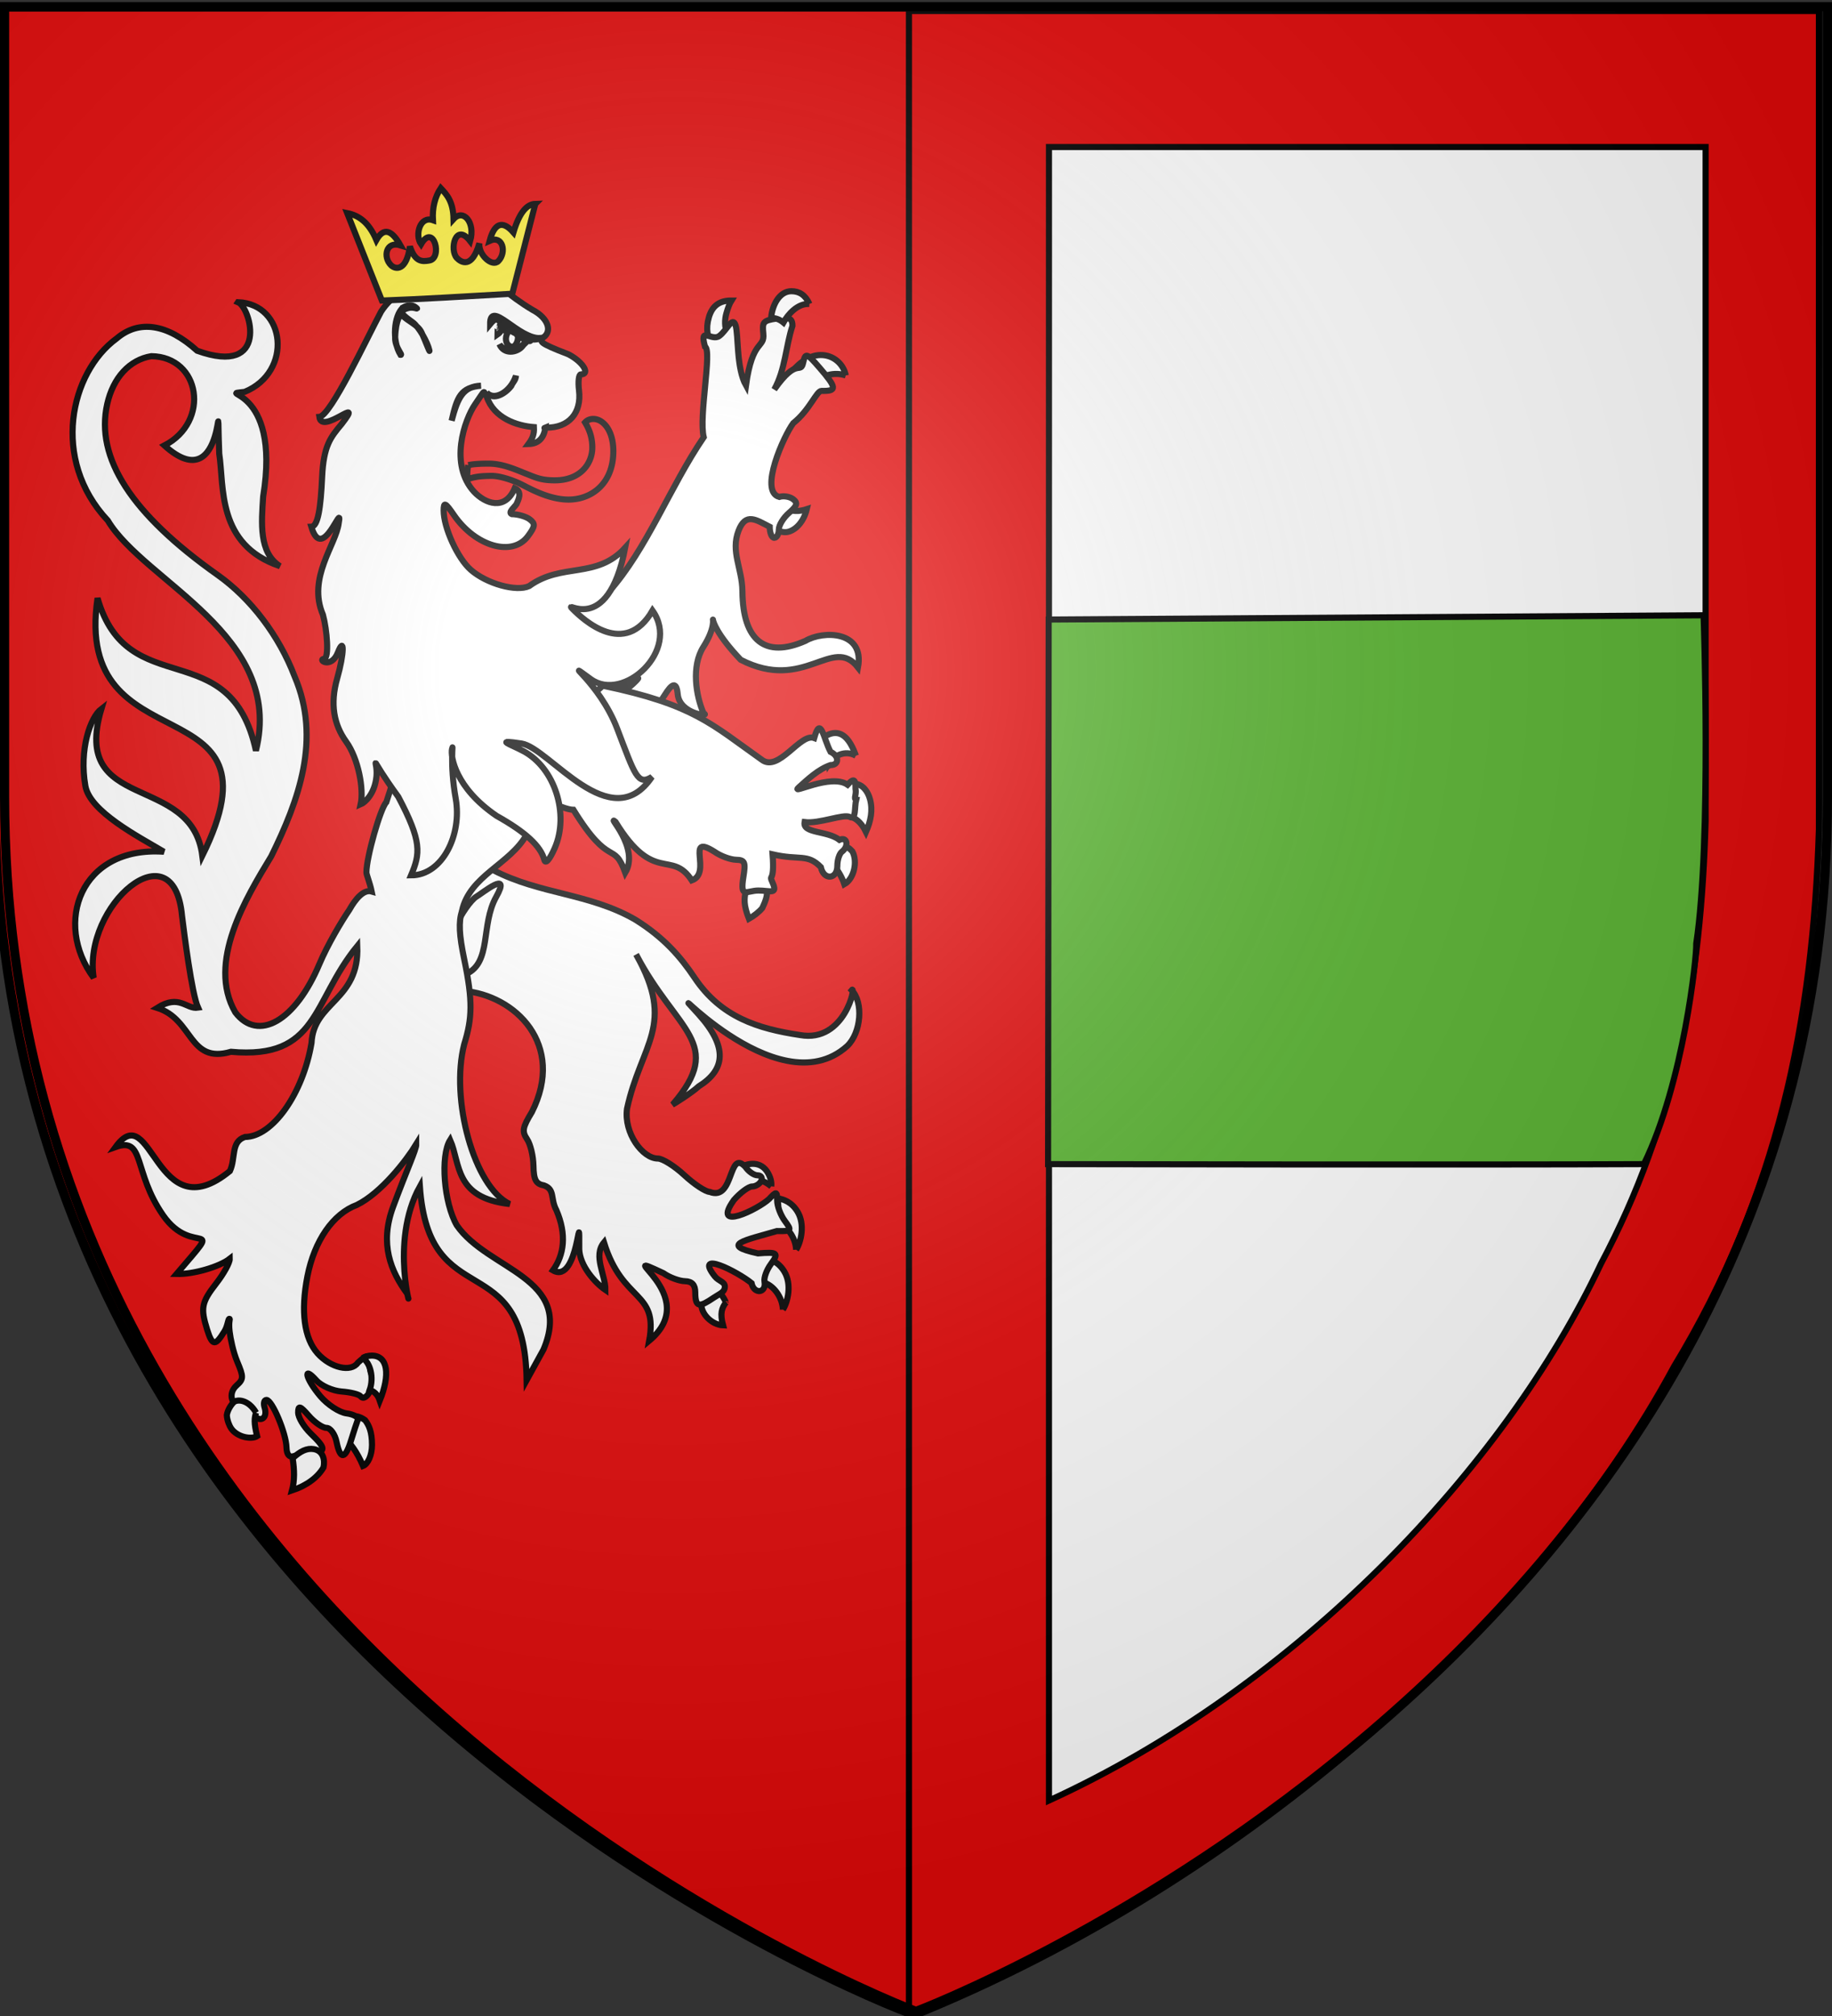
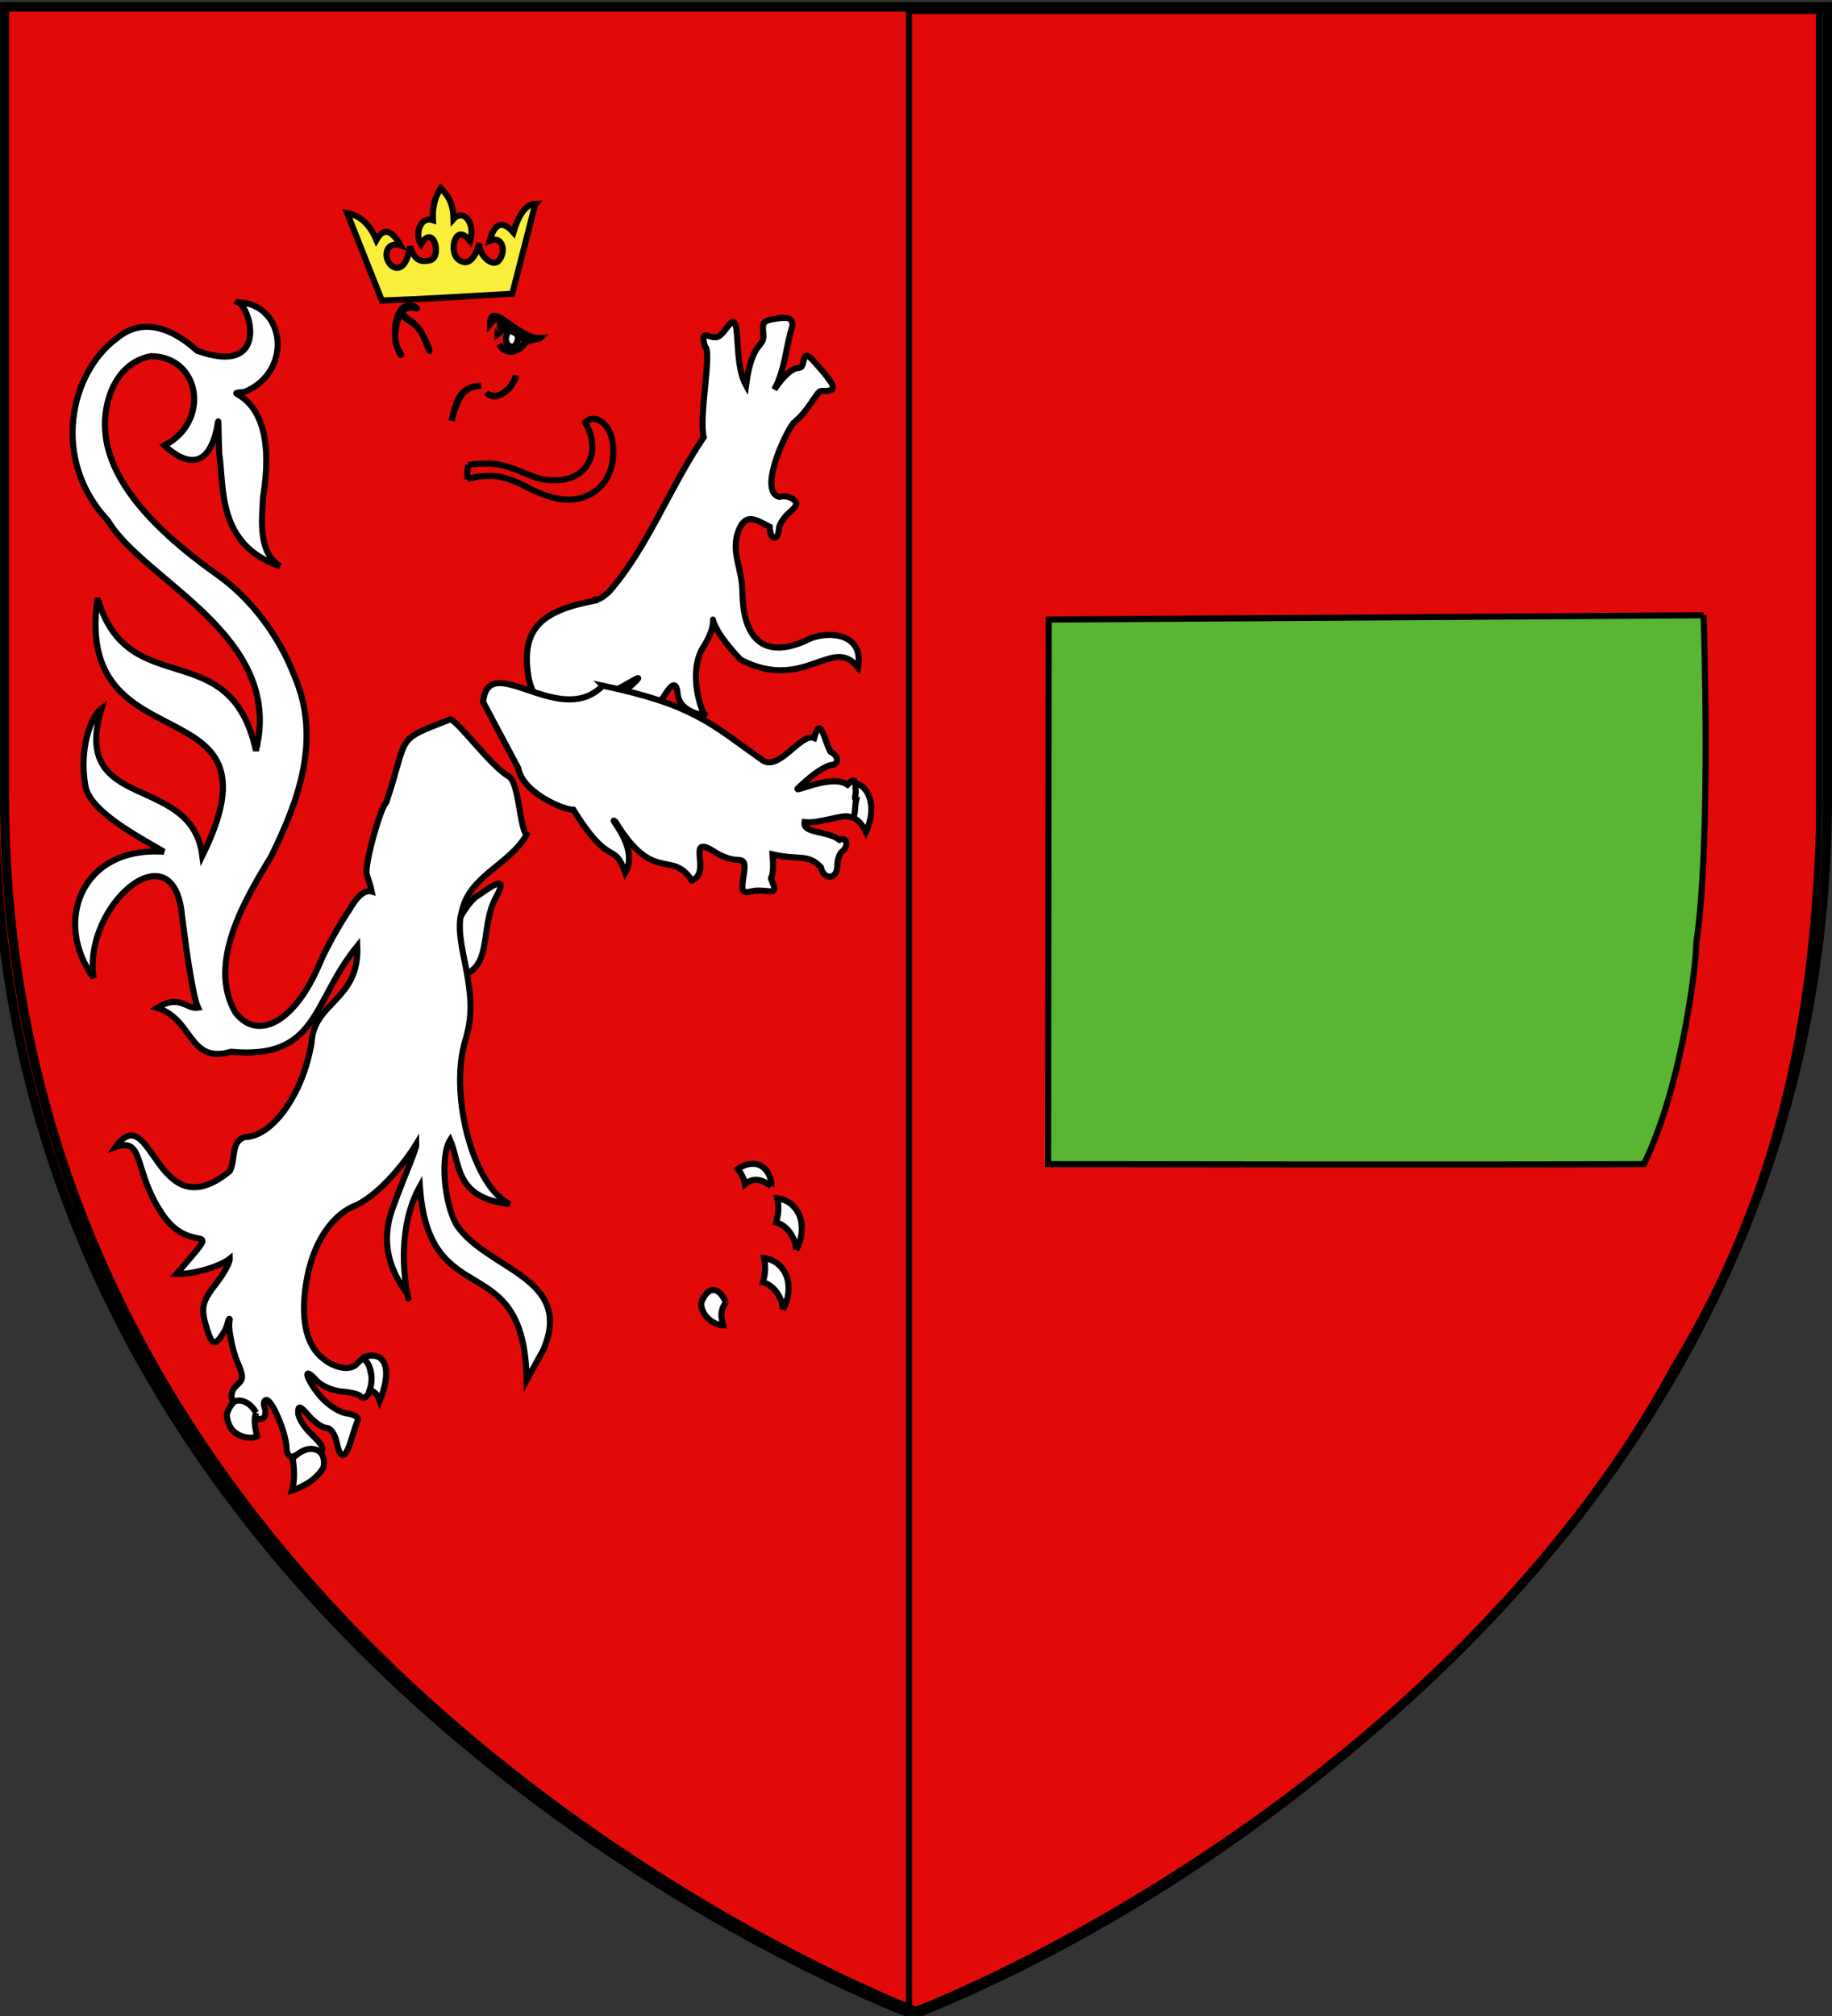
<svg xmlns="http://www.w3.org/2000/svg" xmlns:xlink="http://www.w3.org/1999/xlink" width="600" height="660" version="1.0">
  <rect width="100%" height="100%" fill="#333333" stroke="none" />
  <desc>Flag of Canton of Valais (Wallis)</desc>
  <defs>
    <radialGradient xlink:href="#b" id="c" cx="221.445" cy="226.331" r="300" fx="221.445" fy="226.331" gradientTransform="matrix(1.353 0 0 1.349 -77.63 -85.747)" gradientUnits="userSpaceOnUse" />
    <linearGradient id="b">
      <stop offset="0" style="stop-color:white;stop-opacity:.314" />
      <stop offset=".19" style="stop-color:white;stop-opacity:.251" />
      <stop offset=".6" style="stop-color:#6b6b6b;stop-opacity:.125" />
      <stop offset="1" style="stop-color:black;stop-opacity:.125" />
    </linearGradient>
  </defs>
  <g style="display:inline">
    <path d="M296.824 658.616s298.5-112.32 298.5-397.772V2.293h-597v258.551c0 285.452 298.5 397.772 298.5 397.772z" style="fill:#e20909;fill-opacity:1;fill-rule:evenodd;stroke:#000;stroke-width:3;stroke-linecap:butt;stroke-linejoin:miter;stroke-miterlimit:4;stroke-dasharray:none;stroke-opacity:1" />
    <path d="M280.017 256.588c2.44.174 4.192 2.374 4.915 5.056.98 3.634.244 7.135-1.303 10.708-1.772-3.618-3.88-4.635-5.092-5.018-1.46-2.494-1.675-8.706 1.48-10.746M252.605 388.396c.092-.928.026-2.365-1.007-4.253-2.264-4.135-6.685-3.707-9.943-1.456.859 1.07 2.138 3.306 2.352 4.977 2.852-2.389 5.82-1.502 8.598.732M260.737 409.145c1.602-2.477 3.012-8.297.44-12.502-1.895-3.096-4.46-4.031-6.59-4.366.715 3.58.126 5.85-.374 7.923 3.43.885 6.362 4.846 6.524 8.945M233.627 422.313c2.509 0 4.116 4.112 4.123 4.079-1.363 1.849-2.002 3.534-.937 7.503-3.585-.138-7.482-3.757-7.115-7.503 0 0 1.397-4.08 3.929-4.08M256.408 428.746c1.602-2.477 3.013-8.297.44-12.502-1.894-3.096-4.46-4.031-6.59-4.367.715 3.58.126 5.851-.373 7.923 3.429.886 6.362 4.847 6.523 8.946" style="fill:#fff;fill-opacity:1;stroke:#000;stroke-width:2;stroke-miterlimit:4;stroke-dasharray:none;stroke-opacity:1;display:inline" />
-     <path d="M153.57 281.134c1.75.138 4.077 1.3 8.056 3.775 15.155 7.886 31.5 7.515 46.474 16.187 9.359 5.84 14.8 12.147 19.395 19.015 8.609 12.864 20.7 16.686 34.558 18.75 14.743 2.649 18.506-16.85 16.874-14.714 3.909 3.984 3.118 13.896-1.444 18.303-23.312 21.002-63.928-27.328-48.661-10.353 9.661 10.744 8.721 18.135 0 23.566-2.173 2.038-8.13 5.775-8.522 5.948 17.396-20.247 1.325-23.68-11.968-49.133 13.121 23.304 1.673 29.047-2.98 50.506-1.074 7.954 5.102 16.301 10.105 16.301 1.53 0 5.442 2.442 8.661 5.434 3.22 2.992 6.968 5.463 8.336 5.491 8.058 3.167 6.03-14.3 11.688-8.18 1.013 1.5 2.78 2.746 3.958 2.746 1.177 0 1.717.824 1.21 1.83-.506 1.007-1.84 1.831-2.98 1.831-1.138 0-3.824 1.973-5.96 4.404-7.634 10.71 8.053 2.98 11.548-.343 2.362-2.53 2.608-2.513 2.608.515 0 1.838 1.149 4.839 2.515 6.692 2.366 3.212 2.243 3.414-2.608 3.318-10.276 3.029-18.983 4.5-6.193 7.32 6.465-.52 6.918-.149 4.237 3.49-1.39 1.887-2.334 4.461-2.095 5.72.724 3.81-3.429 4.315-4.238.515-4.606-3.768-18.964-11.027-12.06-2.231 1.345 1.707 3.399 1.73 3.306 3.489s-1.595 2.14-3.679 3.546c-4.49 3.03-6.007 3.445-6.007-1.773 0-2.445-1.046-3.616-3.353-3.66-1.844-.036-5.029-1.193-7.078-2.632-18.492-8.647 13.493 7.064-4.657 22.136 3.035-16.579-8.647-12.191-14.808-32.203-3.643 4.409.494 10.558.466 15.558-3.355-2.29-8.343-7.84-8.568-13.27.072-17.358-.059 11.796-8.615 6.864 3.662-5.083 4.568-11.737 1.118-19.733-2.029-3.744-.36-6.712-4.005-8.065-2.672-.466-3.42-1.813-3.492-6.406-.05-3.191-.993-7.119-2.096-8.752-1.716-2.54-1.483-3.84 1.583-8.865 11.107-22.046-5.405-38.324-22.538-39.696-7.49 0-7.76-.172-5.401-3.374 3.069-4.166 3.166-7.343.232-11.325-2.719-3.691-.375-9.606 4.657-19.62 2.922-5.813 3.655-4.446 3.725-5.948.07-1.501-2.364.095-3.446-.057-3.15-.443-3.263-.22-.605-2.116.848-.605 1.698-.884 2.747-.801zM277.004 122.916c-.689-3.602-3.95-6.764-8.296-6.686-3.488.062-6.206 2.22-7.838 3.799 3.343.823 5.42 2.983 6.268 4.963 2.285-1.965 5.776-3.366 9.866-2.076M237.903 102.571c.504-1.741.956-3.05 1.656-4.174-3.616-.038-6.233 1.46-7.394 5.474-1.128 3.897-.387 6.732 1.005 8.718 1.95-1.958 3.297-2.851 5.089-3.22-1.02-2.298-.938-4.787-.356-6.798M255.5 165.288c-1.015 1.923-1.545 3.119-4.651 5.06 1.073 1.519 4.353 4.698 7.567 3.683 2.455-.775 4.844-3.377 5.812-7.335-4.268 1.414-6.724.012-8.728-1.408" style="fill:#fff;fill-opacity:1;stroke:#000;stroke-width:2;stroke-miterlimit:4;stroke-dasharray:none;stroke-opacity:1;display:inline" />
    <path d="M256.93 104.059c2.036.015 2.608.785 2.608 2.63-2.153 6.444-2.341 14.307-5.96 20.82 7.628-10.891 8.553-4.64 9.5-8.922.697-3.159 1.192-2.995 5.354 1.83 5.573 6.46 5.835 7.69.652 7.55-1.694-.045-3.795 6.19-9.281 10.567-2.984 3.956-11.362 22.32-4.595 24.153 1.398-.45 3.448-.112 4.563.743 1.599 1.226 1.294 2.174-1.35 4.462-1.844 1.595-3.353 4.038-3.353 5.49 0 1.454-.67 2.689-1.49 2.689s-1.49-1.622-1.49-3.604c-4.486-2.306-7.866-4.77-10.198 1.259-2.675 6.913 1.2 12.407 1.257 19.847.124 16.172 7.474 22.055 20.629 16.245 5.816-3.443 19.481-3.363 17.23 8.694-8.366-10.702-17.494 8.266-38.416-2.511-15.924-16.734-4.25-16.766-12.226-4.216-4.015 6.318-2.43 16.018.056 21.723 2.715 1.26-7.851.423-8.46-6.245-.39-4.266-1.884-3.584-4.331.4-2.307 3.757-2.758 3.123-8.802 1.66-3.697-.897-6.24-.759-6.38-2.346s.77 1.137 5.822-4.004c6.535-6.651-31.367 23.928-35.292-1.927-2.369-15.706 4.915-21.198 21.974-24.441.186-1.301-.287 1.406 4.377-2.746 12.704-14.316 19.898-34.2 31.153-50.734-1.693-6.649 2.802-28.428.419-29.629-1.936-6.952 2.118-1.655 4.657-3.489 2.538-1.833 4.355-6.723 5.355-3.489s.19 13.926 3.399 19.676c2.114-15.45 6.176-11.952 5.681-16.987-.361-3.68-.164-4.268 4.377-4.92 1.034-.148 1.883-.233 2.561-.228zM162.492 293.643c-5.133 9.158-1.345 21.512-9.912 25.27-3.623 1.59-3.913-6.368-3.01-16.224 1.17-3.005 4.646-8.107 6.508-9.182 1.861-1.074 11.547-9.022 6.414.136z" style="fill:#fff;fill-opacity:1;stroke:#000;stroke-width:2;stroke-miterlimit:4;stroke-dasharray:none;stroke-opacity:1;display:inline" />
    <path d="M153.367 152.27c1.372-.269 2.987-.486 6.72-.486 4.619 0 8.835 1.983 12.044 3.24 3.217 1.258 5.016 2.228 9.54 2.228 8.86 0 12.316-5.927 12.316-10.704 0-3.139-.812-5.66-2.37-8.255.732-.811 1.74-1.142 2.705-1.142 3.048 0 6.551 3.51 6.551 10.566 0 10.826-7.376 15.837-14.64 15.837-6.656 0-13.003-3.792-15.83-5.157-2.834-1.353-6.798-2.595-9.272-2.595-4.435 0-6.049.446-8.018 1.075a12 12 0 0 1-.081-1.285c0-1.45.149-2.417.335-3.321" style="fill:#e20909;fill-opacity:1;stroke:#000;stroke-width:2;stroke-miterlimit:4;stroke-dasharray:none;stroke-opacity:1;display:inline" />
-     <path d="M265.1 99.526c-1.349-2.981-3.346-4.19-5.92-4.19-3.861 0-6.246 4.416-6.63 8.718 1.794.114 2.903.612 4.026 1.54 1.458-2.653 4.685-6.378 8.524-6.068M280.319 247.41c-.337-.952-.906-2.455-1.77-3.91-3.031-5.103-6.931-3.983-10.26-.966 1.735 2.63 2.653 5.093 3.085 7.591 1.583-2.557 5.167-4.769 8.945-2.715M274.784 277.471c2.097-1.324 3.792.637 4.387 1.282 1.77 3.335.53 8.966-2.635 10.723-.771-2.295-2.09-4.498-3.262-5.852-.413-2.831 0-5.2 1.51-6.153M249.638 289.442c2.89 1.798 1.051 5.605.019 7.825-.943 1.199-2.84 2.679-4.38 3.529-1.794-4.626-1.583-6.54-.986-9.257 1.827-2.435 3.651-3.152 5.347-2.097M116.986 463.707c.672.146 1.622.522 2.57 1.206 1.273 1.656 2.276 3.796 2.276 8.109 0 3.406-1.356 6.295-2.927 6.901-2.099-4.917-4.338-7.492-5.475-8.55-1.076-4.256.227-8.39 3.556-7.666" style="fill:#fff;fill-opacity:1;stroke:#000;stroke-width:2;stroke-miterlimit:4;stroke-dasharray:none;stroke-opacity:1;display:inline" />
    <path d="M77.952 98.929c15.781.608 17.984 22.892 2.173 29.362-10.314 1.188 12.066-2.709 6.055 34.299-.532 8.545-1.474 18.303 5.51 22.765-20.754-6.992-18.251-26.078-19.885-36.836-1.16-30.42 3.248 16.43-17.966-2.67 15.137-7.819 11.835-29.054-4.292-29.246-7.109 1.171-12.486 7-14.436 15.672-3.96 17.615 7.885 35.94 36.136 55.94 10.92 7.73 20.164 19.912 25.239 33.232 8.787 20.534 1.329 40.615-7.637 58.856-8.216 13.572-21.2 34.804-11.782 51.135 7.496 9.8 19.649 2.854 27.521-15.786 2.737-6.48 7.388-14.233 9.826-17.789 1.968-3.519 4.681-6.78 7.31-6.006-.58-2.844-1.723-5.508-1.722-6.234 0-4.92 4.566-21.004 6.519-22.994 7.524-22.447 2.41-19.9 20.987-27.132 2.762.819 13.141 15.27 19.106 18.669 3.435 1.957 3.57 17.27 5.868 19.045-5.412 9.758-18.702 13.43-21.188 25.052-1.123 3.63-.927 7.771.745 15.787 2.854 13.685 2.615 19.339 0 27.798-4.628 17.922 3.197 46.755 14.901 52.336-18.175-2.014-16.107-13.203-19.511-20.991-3.27 5.192-2.055 20.65 2.189 27.97 10.18 14.74 38.394 16.96 28.377 40.66l-5.513 10.017c-.728-44.497-31.998-20.964-34.972-63.433-10.252 18.557-1.881 43.405-4.144 35.12-5.37-7.33-9.139-16.239-4.615-28.454s7.627-18.742 7.595-20.508c-3.27 5.355-11.513 15.995-19.464 19.905-7.813 2.875-13.927 11.728-16.205 23.394-2.244 11.487-1.068 20.286 3.352 25.224 4.245 4.742 10.978 6.288 13.179 3.032 5.387-5.018 2.932.255 4.44 3.826 1.709 2.528-1.628 9.523-3.556 7.156-.517-.636-3.295-1.328-6.193-1.544-2.898-.217-6.65-1.84-8.289-3.661-4.665-5.186-3.466-.409 1.304 5.205 2.344 2.759 6.2 5.295 8.568 5.605s4.032 1.28 3.679 2.174-1.338 3.924-2.189 6.692c-1.922 6.256-3.533 6.411-4.75.458-.514-2.517-2.013-4.576-3.306-4.576-1.292 0-3.924-1.815-5.82-4.004-2.808-3.24-3.446-3.417-3.446-1.03 0 1.613 1.844 4.686 4.098 6.864 5.057 4.886 5.12 5.991.372 6.406-2.049.18-4.731.618-5.96 1.03-1.428.478-2.269-.523-2.329-2.86-.119-4.651-4.71-15.558-6.566-15.558-.772 0-1.045 1.109-.605 2.517 1.16 3.715-1.749 5.203-3.912 2.002-1.012-1.5-2.737-2.689-3.818-2.689-3.295 0-4.215-4.073-1.49-6.52 2.369-2.128 2.392-2.766.233-7.894-1.288-3.058-2.195-7.5-2.468-9.78-.423-3.523.337-4.161-.093-4.176-.431-.014-.504 2.322-1.63 4.118-2.806 4.477-3.844 5.213-5.635-.572-2.199-7.103-1.876-8.915 2.98-15.157 2.46-3.16 4.467-6.797 4.424-8.065-3.32 2.6-11.826 5.135-17.435 4.994 16.542-19.379 5.533-4.96-4.395-19.22s-5.897-25.825-15.58-22.344c12.073-16.562 12.997 27.878 37.457 7.857 1.967-4.264.213-9.614 4.936-11.154 8.98-.019 18.997-14.122 21.793-30.772.638-13.496 15.74-13.855 14.994-31.745-15.017 18.387-12.627 37.215-41.39 34.63-13.947 4.028-12.252-10.62-24.151-14.382 7.335-4.615 9.486.542 13.387-.057-2.087-4.606-4.526-24.284-5.247-30.026-2.668-29.316-32.605-3.382-28.946 20.243-13.253-17.866-4.393-43.155 22.996-41.27-8.426-5.001-24.262-13.16-25.714-21.566-2.065-11.95 1.62-22.446 5.264-25.227-10.298 34.339 29.579 20.663 33.043 48.111 28.407-57.52-42.57-28.182-34.318-84.337 9.9 34.492 43.51 11.293 51.875 49.934 9.456-37.797-36.538-55.278-48.504-75.338-18.807-20.052-12.312-48.48 2.869-59.592 7.35-6.267 16.62-4.816 26.403 4.004 23.743 8.536 17.58-14.197 13.364-15.901z" style="fill:#fff;fill-opacity:1;stroke:#000;stroke-width:2;stroke-miterlimit:4;stroke-dasharray:none;stroke-opacity:1;display:inline" />
    <path d="M118.76 444.58c.65-.445 1.885-.78 2.987-.78 5.362 0 6.047 6.35 2.636 14.755-.763-2.252-1.966-3.05-3.306-3.523 1.41-3.962.275-8.868-2.317-10.452M102.803 474.417c-2.31-.42-4.532.743-6.961 2.989.602 3.727.683 7.312-.202 10.541 4.942-1.635 8.49-4.394 10.312-7.542.527-2.439-.1-5.433-3.149-5.988M83.872 462.489c-.557 1.566-.78 3.354.347 7.665-1.712 1.16-6.521.478-8.567-2.605-.43-.647-1.284-2.428-1.366-4.276.231-1.566 1.304-3.264 2.196-4.157 1.15-1.15 4.912-.965 7.39 3.373M197.41 224.482c29.832 6.201 35.67 12.657 52.052 24.218 5.564 4.31 12.633-8.841 17.192-7.086 2.135-7.513 2.987.036 5.346 4.512 2.892 1.364 2.892 4.347 0 4.347-4.023 1.375-7.414 4.622-10.431 7.322-2.928 2.619 10.539-4.693 16.019-.893 2.367-2.6 2.607-1.281 2.607 1.35.388 1.89-.737 3.304.233 3.49-.65 2.524.028 6.805-2.095 5.719s-10.01 2.295-14.822 1.677c-.702 3.815 7.335 2.704 11.422 5.816 2.537-1.196 3.195 2.065.792 3.89-.82.621-1.49 2.678-1.49 4.632 0 4.45-4.467 4.79-5.402.4-4.413-4.506-6.86-2.123-15.807-4.183.755 9.92-1.411 6.115-.025 9.217 1.833 4.103-.837 2.613-4.657 2.631-3.82.019-6.015 2.786-4.89-4.347.801-4.916.525-5.663-2.374-5.72-1.824-.035-5.03-1.192-7.078-2.63-9.798-6.19-.628 6.944-7.436 9.383-6.655-10.234-12.358 1.434-24.975-19.165-3.299-2.694 8.053 8.422 3.198 16.647-3.882-10.753-4.895-1.018-16.981-20.593-3.294 0-16.668-5.564-18.08-13.647l-11.51-21.642c1.783-17.457 25.08 9.08 39.192-5.345z" style="fill:#fff;fill-opacity:1;stroke:#000;stroke-width:2;stroke-miterlimit:4;stroke-dasharray:none;stroke-opacity:1;display:inline" />
-     <path d="M156.991 91.67c3.206.068 4.99.758 6.892 2.288 3.432 2.767 6.742 5.243 10.43 7.436 5.471 2.808 6.925 7.628 2.841 9.552.55.996-1.443 1.061 8.988 5.034 4.748 2.436 7.33 6.577 4.098 6.577-.678 0-.955 2.342-.606 5.263.89 7.445-3.367 12.215-10.664 12.183-.042 0-.225.02-.372.057.003-.019-.003-.038 0-.057-.557.226-.296.132 0 .057-.427 3.048-1.968 5.227-5.541 5.32 1.33-1.8 1.947-3.166 1.816-5.549-5.58-.42-13.13-2.954-15.46-9.952-1.277-1.966-.16-2.772-3.726 2.345-3.649 5.236-8.626 19.945-.372 28.828 3.599 3.792 10.043 6.316 13.271-1.202 2.7 1.177 1.081 3.948.559 5.205-.615.966-2.871 2.7-1.537 3.26 2.05.032 4.717.787 5.914 1.717 1.862 1.446 1.774 2.262-.605 5.49-5.067 6.878-17.171 3.415-24.261-6.92-2.819-4.11-3.347-4.339-3.353-1.487-.012 5.635 4.584 15.677 8.894 19.447 5.194 4.543 14.857 7.244 19.092 5.32 10.71-7.8 22.046-2.195 31.48-12.584-5.814 30.06-20.822 16.463-17.2 20.107 3.462 3.481 17.068 16.117 26.14.484 9.223 13.034-9.494 30.136-20.163 22.479-10.524-7.553 2.72.877 8.568 16.13s6.703 18.787 11.409 15.843c-13.493 20.013-33.667-9.565-42.702-10.924-9.035-1.36-3.935.063.652 2.516 10.21 5.46 15.08 20.613 10.198 31.745-1.66 3.786-3.021 5.322-3.399 3.832-1.136-4.48-6.16-9.13-15.646-14.414-13.47-9.179-15.121-19.4-14.576-21.906.557-2.557-.868 4.664 1.211 16.301 2.088 11.685-4.282 25.08-14.634 25.08 3.02-7.159 3.62-10.993-4.179-25.71-10.58-14.548-6.573-12.422-7.154-6.627-.58 5.794-3.862 8.544-5.172 9.097 1.09-4.917-.721-14.93-4.763-20.544-4.043-5.614-5.285-12.35-2.934-20.648s2.416-14.082.233-8.523-6.79 2.33-4.518 2.071c1.729-.198.979-9.432-.372-14.425-5.197-12.117 4.344-22.941 5.17-30.03 1.407-7.683-5.32 13.543-8.981 1.21 2.19-.085 3.08-6.14 3.547-16.301s2.72-12.945 6.411-17.34c7.784-10.074-6.56 3.908-7.329-2.317 3.698-.268 15.629-25.867 20.228-34.46 7.324-11.3 21.197-10.123 32.177-10.353z" style="fill:#fff;fill-opacity:1;stroke:#000;stroke-width:2;stroke-miterlimit:4;stroke-dasharray:none;stroke-opacity:1;display:inline" />
    <path d="M164.539 105.316c7.45 6.78 9.001 2.75 9.264 6.099-.059.347-.509.31-1.115.092-.223.663-.97.94-1.627 1.894-1.702 2.045-5.974 2.81-7.494-.716 1.666 2.804 6.407 2.638 8.865-1.27-1.731-.705-3.635-2.091-3.04-1.702.774.505-.274 4.796-2.442 3.607-1.457-.8-1.498-2.827-.824-4.145-1.65-3.022-1.37-.935-3.162.3 0 0 .054-1.992.036-1.986.647-.087.94-2.172 1.539-2.173zM132.018 100.657c-3.041 2.634-3.694 10.923-.838 15.52.876.15-1.86-2.446-1.766-5.608.181-6.05 1.79-8.033 2.313-7.405 1.551 1.862 5.117 3.05 6.347 5.707s2.789 6.91 2.565 5.87c-.578-2.69-3.439-7.729-5.457-9.21-3.051-2.238-5.32-3.672-1.453-4.676 2.011-.522 3.63.78 2.46-.207-1.115-.94-2.734-.802-4.17.009zM147.911 137.742c1.78-7.957 3.032-10.862 9.622-11.469-5.89.237-7.612 3.886-9.622 11.469z" style="fill:#fff;fill-opacity:1;stroke:#000;stroke-width:2;stroke-miterlimit:4;stroke-dasharray:none;stroke-opacity:1;display:inline" />
    <path d="M170.664 109.927c-7.889-2.896-6.814-7.835-10.15-3.806-.018-8.306 9.333 5.048 16.492 4.542-.866.794-4.865.726-6.342-.736zM167.423 126.385c-1.782 2.352-5.857 5.018-8.085 2.068 2.488 3.002 7.946-.16 9.65-5.458-.13 1.61-.891 1.867-1.565 3.39z" style="fill:#fff;fill-opacity:1;stroke:#000;stroke-width:2;stroke-miterlimit:4;stroke-dasharray:none;stroke-opacity:1;display:inline" />
    <path d="m175.322 66.743-7.542 29.418c-14.2.827-30.202 1.792-42.71 2.235l-11.36-28.631c3.652.742 7.016 2.838 9.557 8.793 2.342-4.128 4.977-3.398 7.88 1.764-4.75-1.496-5.804 3.849-3.078 6.516 1.536 1.503 5.083 1.844 6.18-6.17 1.722 5.278 4.18 4.97 6.257 4.634 4.58-.562 1.561-12.554-2.611-5.353-2.104-3.039-.353-9.363 3.897-7.854-.228-4.12.65-7.604 2.556-10.5 2.042 2.185 4.078 4.38 4.192 10.126 3.189-3.524 7.224 1.127 5.449 7.208-4.83-6.257-6.853 2.904-4.355 5.537 1.302 1.373 4.95 3.755 7.365-4.853-.437 3.682 4.164 7.978 6.218 5.865 2.775-2.855 1.487-8.596-2.857-6.643 1.489-5.498 4.028-7.027 7.795-2.745 1.992-6.704 4.508-9.267 7.167-9.347z" style="fill:#fcef3c;fill-opacity:1;fill-rule:evenodd;stroke:#000;stroke-width:2;stroke-linecap:butt;stroke-linejoin:miter;stroke-miterlimit:4;stroke-dasharray:none;stroke-opacity:1;display:inline" />
  </g>
  <path d="M297.696 3.614v657.142C409.778 615.83 504.4 528.84 548.229 447.406c34.081-56.264 45.544-112.925 47.483-175.935V3.614z" style="fill:#e20909;fill-opacity:1;fill-rule:evenodd;stroke:#000;stroke-width:2;stroke-linecap:butt;stroke-linejoin:miter;stroke-miterlimit:4;stroke-dasharray:none;stroke-opacity:1;display:inline" />
-   <path d="M343.548 48.139v541.325c80.882-37.009 149.164-108.667 180.792-175.749 24.594-46.348 32.865-93.023 34.264-144.927V48.138z" style="fill:#fff;fill-opacity:1;fill-rule:evenodd;stroke:#000;stroke-width:2;stroke-linecap:butt;stroke-linejoin:miter;stroke-miterlimit:4;stroke-dasharray:none;stroke-opacity:1;display:inline" />
  <path d="m557.939 201.43-214.488 1.395-.196 178.29s139.6.27 195.142 0c13.073-26.871 17.315-67.914 17.14-72.21 5.03-33.789 2.402-107.476 2.402-107.476z" style="fill:#5ab532;fill-opacity:1;fill-rule:evenodd;stroke:#000;stroke-width:2;stroke-linecap:butt;stroke-linejoin:miter;stroke-opacity:1" />
-   <path d="M300 658.5s298.5-112.32 298.5-397.772V2.176H1.5v258.552C1.5 546.18 300 658.5 300 658.5" style="opacity:1;fill:url(#c)#000;fill-opacity:1;fill-rule:evenodd;stroke:none;stroke-width:1px;stroke-linecap:butt;stroke-linejoin:miter;stroke-opacity:1" />
  <path d="M300 658.5S1.5 546.18 1.5 260.728V2.176h597v258.552C598.5 546.18 300 658.5 300 658.5z" style="opacity:1;fill:none;fill-opacity:1;fill-rule:evenodd;stroke:#000;stroke-width:3;stroke-linecap:butt;stroke-linejoin:miter;stroke-miterlimit:4;stroke-dasharray:none;stroke-opacity:1" />
</svg>